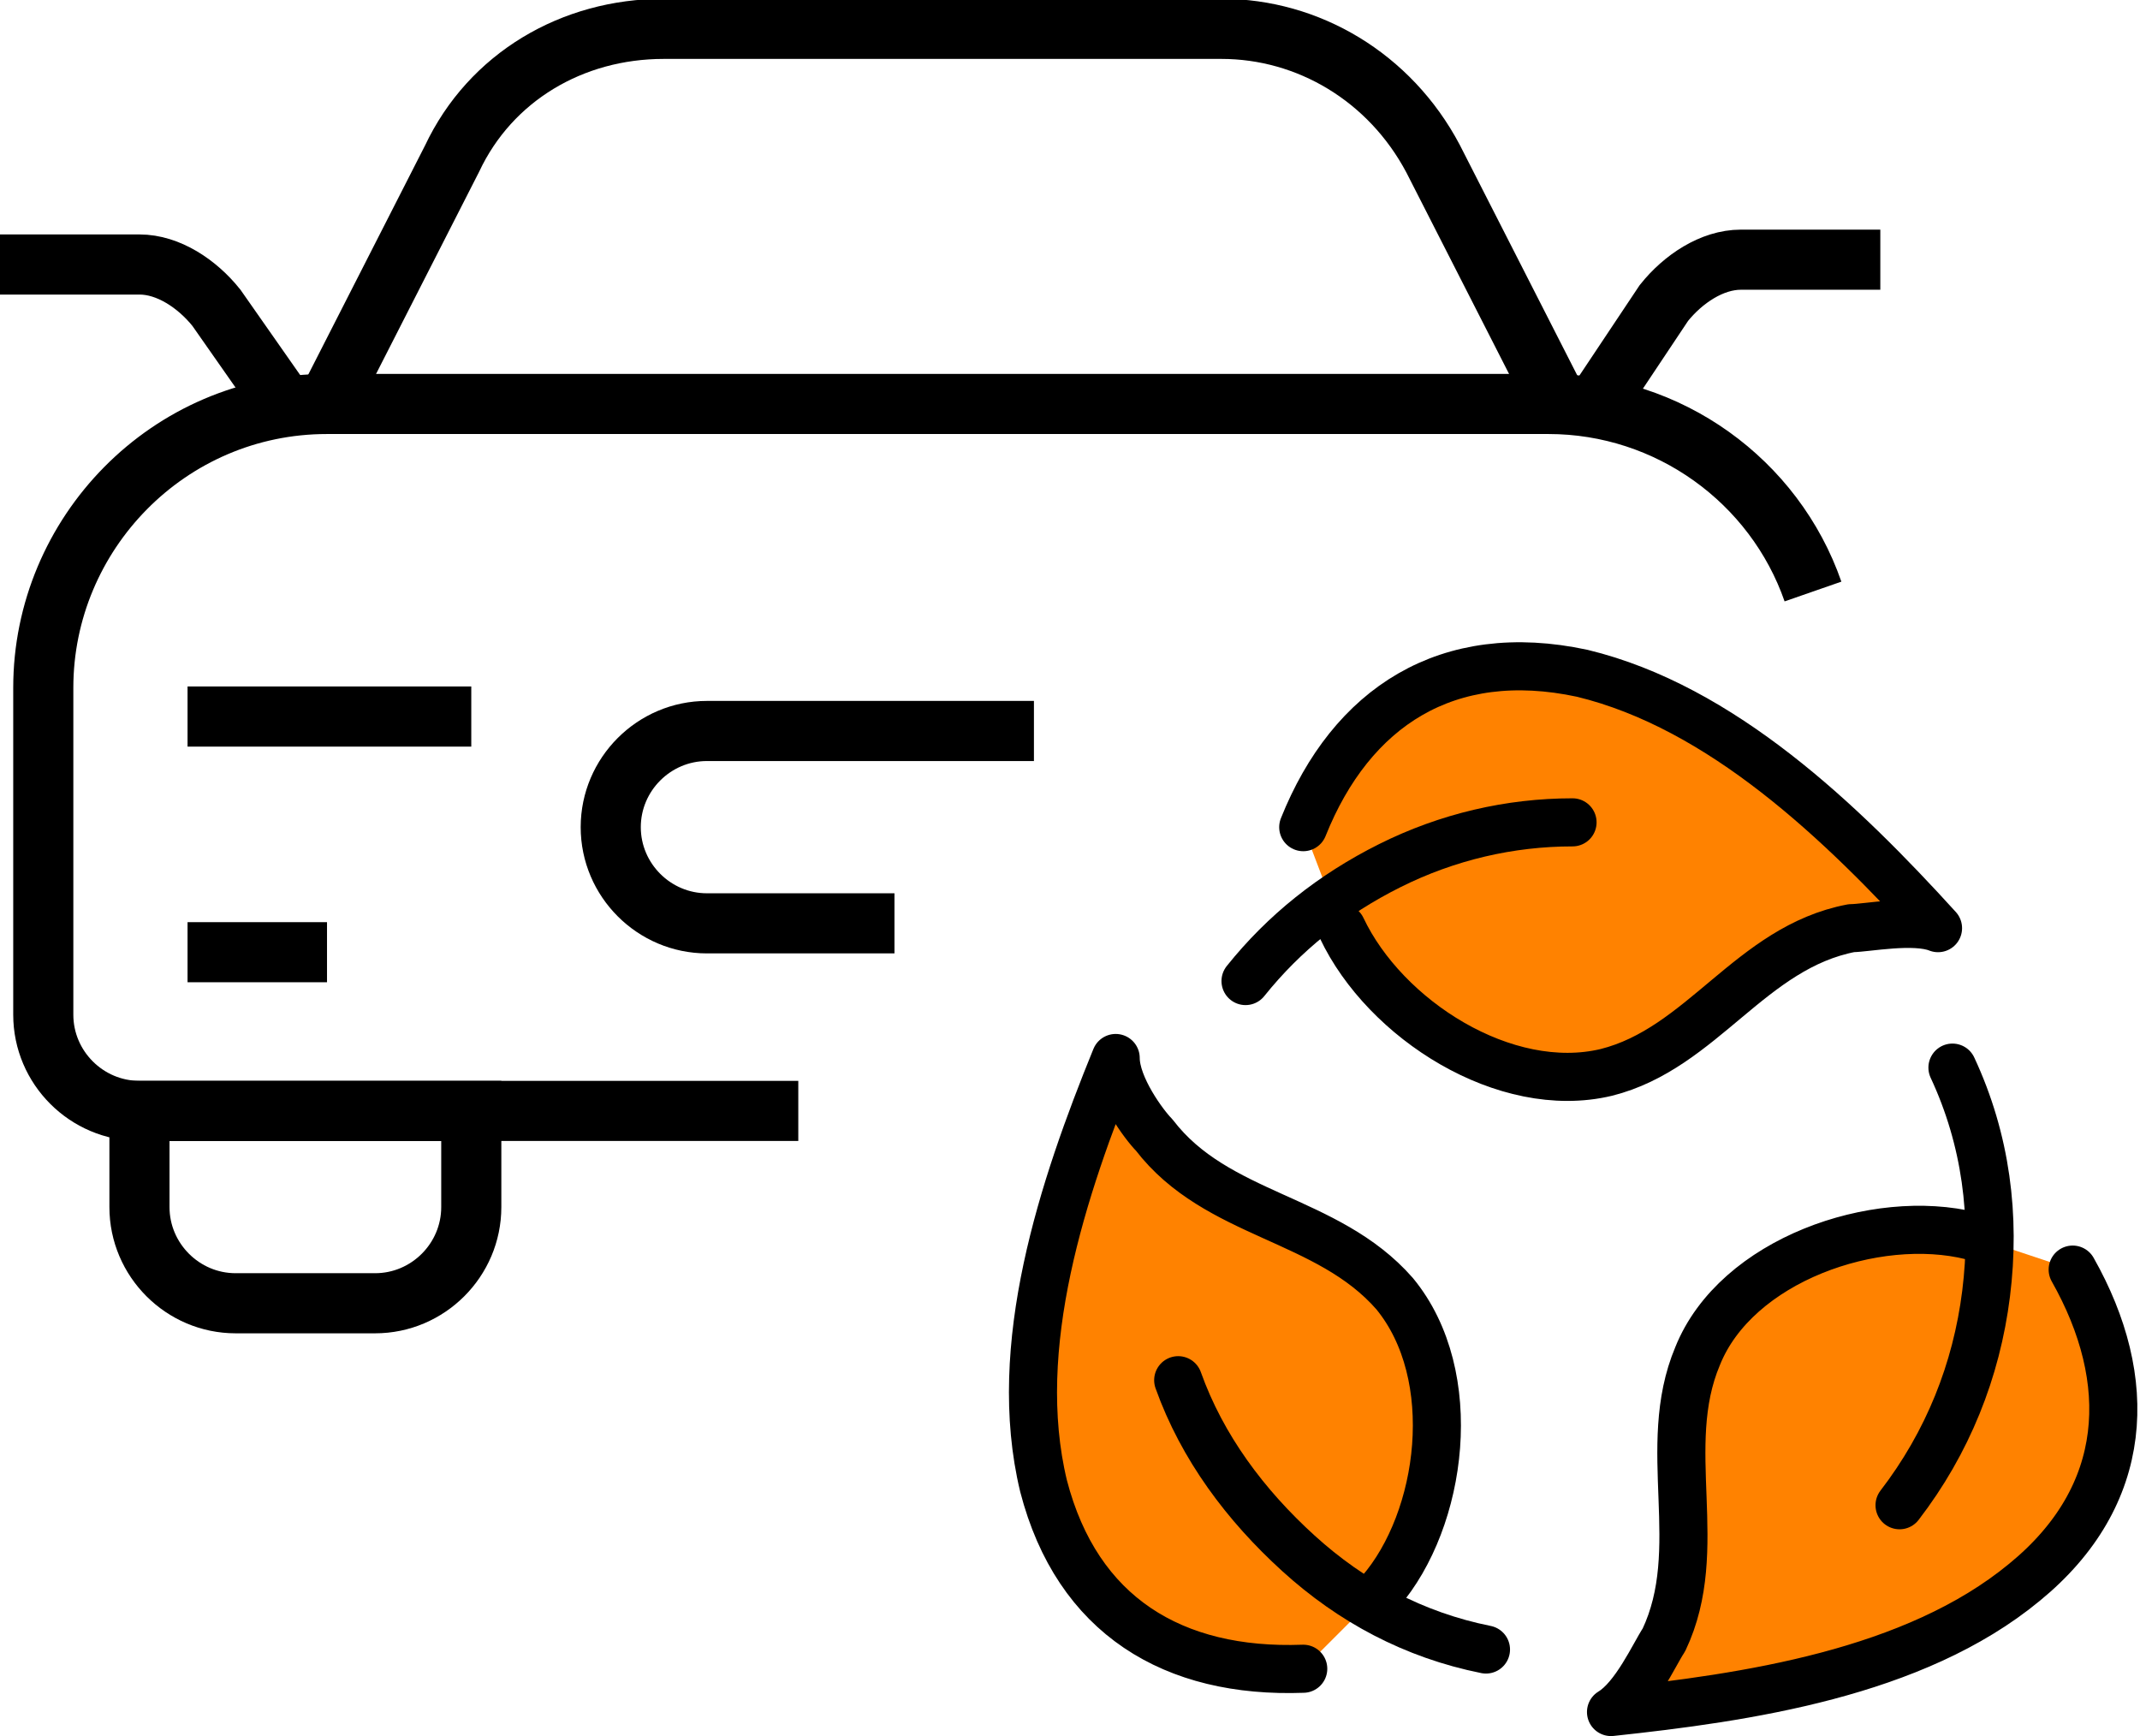
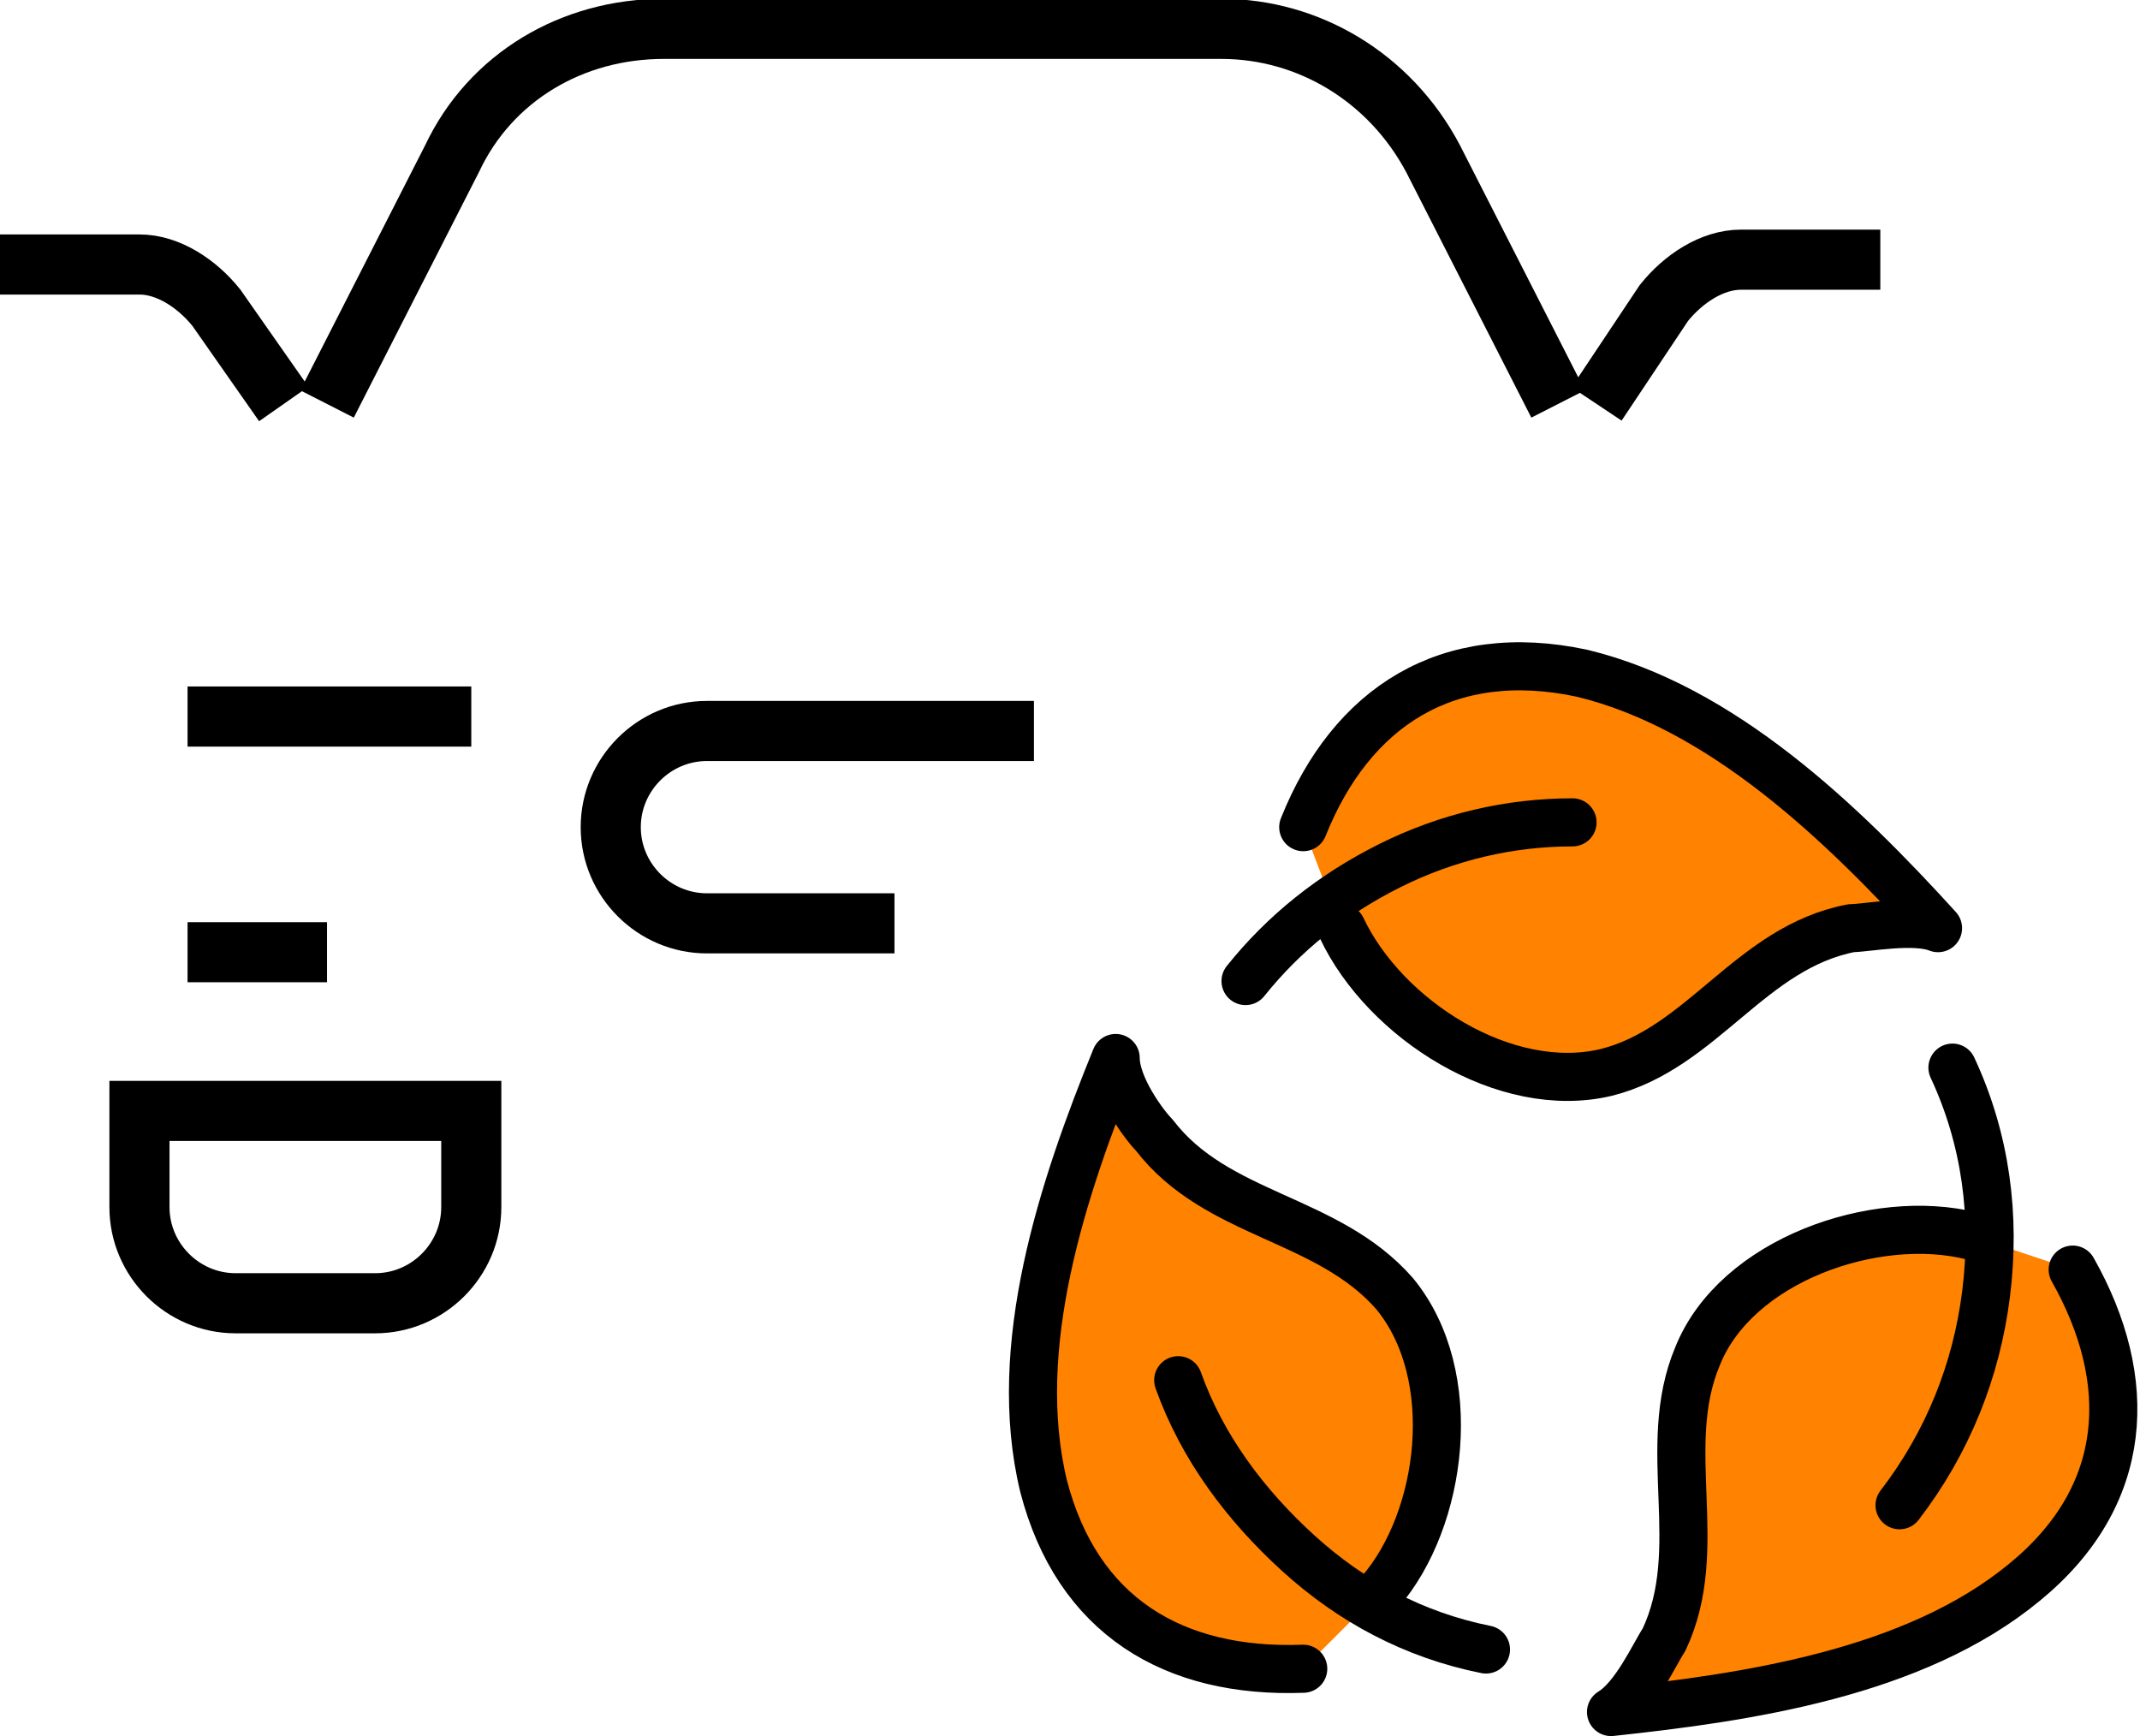
<svg xmlns="http://www.w3.org/2000/svg" version="1.1" id="Layer_1" x="0" y="0" viewBox="0 0 44.5 36.1" xml:space="preserve">
  <style>.st0,.st2{fill:none;stroke:#000}.st0{stroke-width:1.25}.st2{stroke-linecap:round;stroke-linejoin:round}</style>
  <path class="st0" d="M5.9 8.4l-1.4-2c-.4-.5-1-.9-1.6-.9H0m9.8 17.6H2.9v2c0 1.1.9 2 2 2h2.9c1.1 0 2-.9 2-2v-2zm0-8.2H3.9m2.9 4.9H3.9M33.2 8.4l1.4-2.1c.4-.5 1-.9 1.6-.9h2.9m-32.3 3l2.6-5.1c.8-1.7 2.5-2.7 4.4-2.7h11.6c1.8 0 3.5 1 4.4 2.7l2.6 5.1" />
-   <path class="st0" d="M16.6 23.1H2.9c-1.1 0-2-.9-2-2v-6.8c0-3.2 2.6-5.9 5.9-5.9h25.4c2.5 0 4.7 1.6 5.5 3.9" />
  <path class="st0" d="M18.6 19.2h-3.9c-1.1 0-2-.9-2-2s.9-2 2-2h6.8" />
  <path d="M27.1 17.2c1-2.5 3-3.8 5.8-3.2 2.9.7 5.4 3.1 7.4 5.3-.5-.2-1.5 0-1.8 0-2.1.4-3.1 2.5-5.1 3-2.1.5-4.6-1.1-5.5-3m15.2 7.1c1.3 2.3 1.2 4.7-1 6.5-2.3 1.9-5.8 2.4-8.6 2.7.5-.3.9-1.2 1.1-1.5.9-1.9-.1-4 .7-5.9.8-2 3.7-3 5.7-2.5m-13.9 9c-2.7.1-4.7-1.1-5.4-3.8-.7-2.9.4-6.2 1.5-8.9 0 .6.6 1.4.8 1.6 1.3 1.7 3.6 1.7 5 3.3 1.4 1.7 1 4.7-.3 6.2" fill="#ff8200" />
  <path class="st2" d="M25.9 20.4c.8-1 1.8-1.8 3-2.4 1.2-.6 2.5-.9 3.8-.9m-1.8 17.2c-1.5-.3-2.8-1-3.9-2s-2-2.2-2.5-3.6m16.1-6.5c.7 1.5.9 3.1.7 4.7-.2 1.6-.8 3.1-1.8 4.4" />
  <path class="st2" d="M27.1 17.2c1-2.5 3-3.8 5.8-3.2 2.9.7 5.4 3.1 7.4 5.3-.5-.2-1.5 0-1.8 0-2.1.4-3.1 2.5-5.1 3-2.1.5-4.6-1.1-5.5-3m15.2 7.1c1.3 2.3 1.2 4.7-1 6.5-2.3 1.9-5.8 2.4-8.6 2.7.5-.3.9-1.2 1.1-1.5.9-1.9-.1-4 .7-5.9.8-2 3.7-3 5.7-2.5m-13.9 9c-2.7.1-4.7-1.1-5.4-3.8-.7-2.9.4-6.2 1.5-8.9 0 .6.6 1.4.8 1.6 1.3 1.7 3.6 1.7 5 3.3 1.4 1.7 1 4.7-.3 6.2" />
</svg>